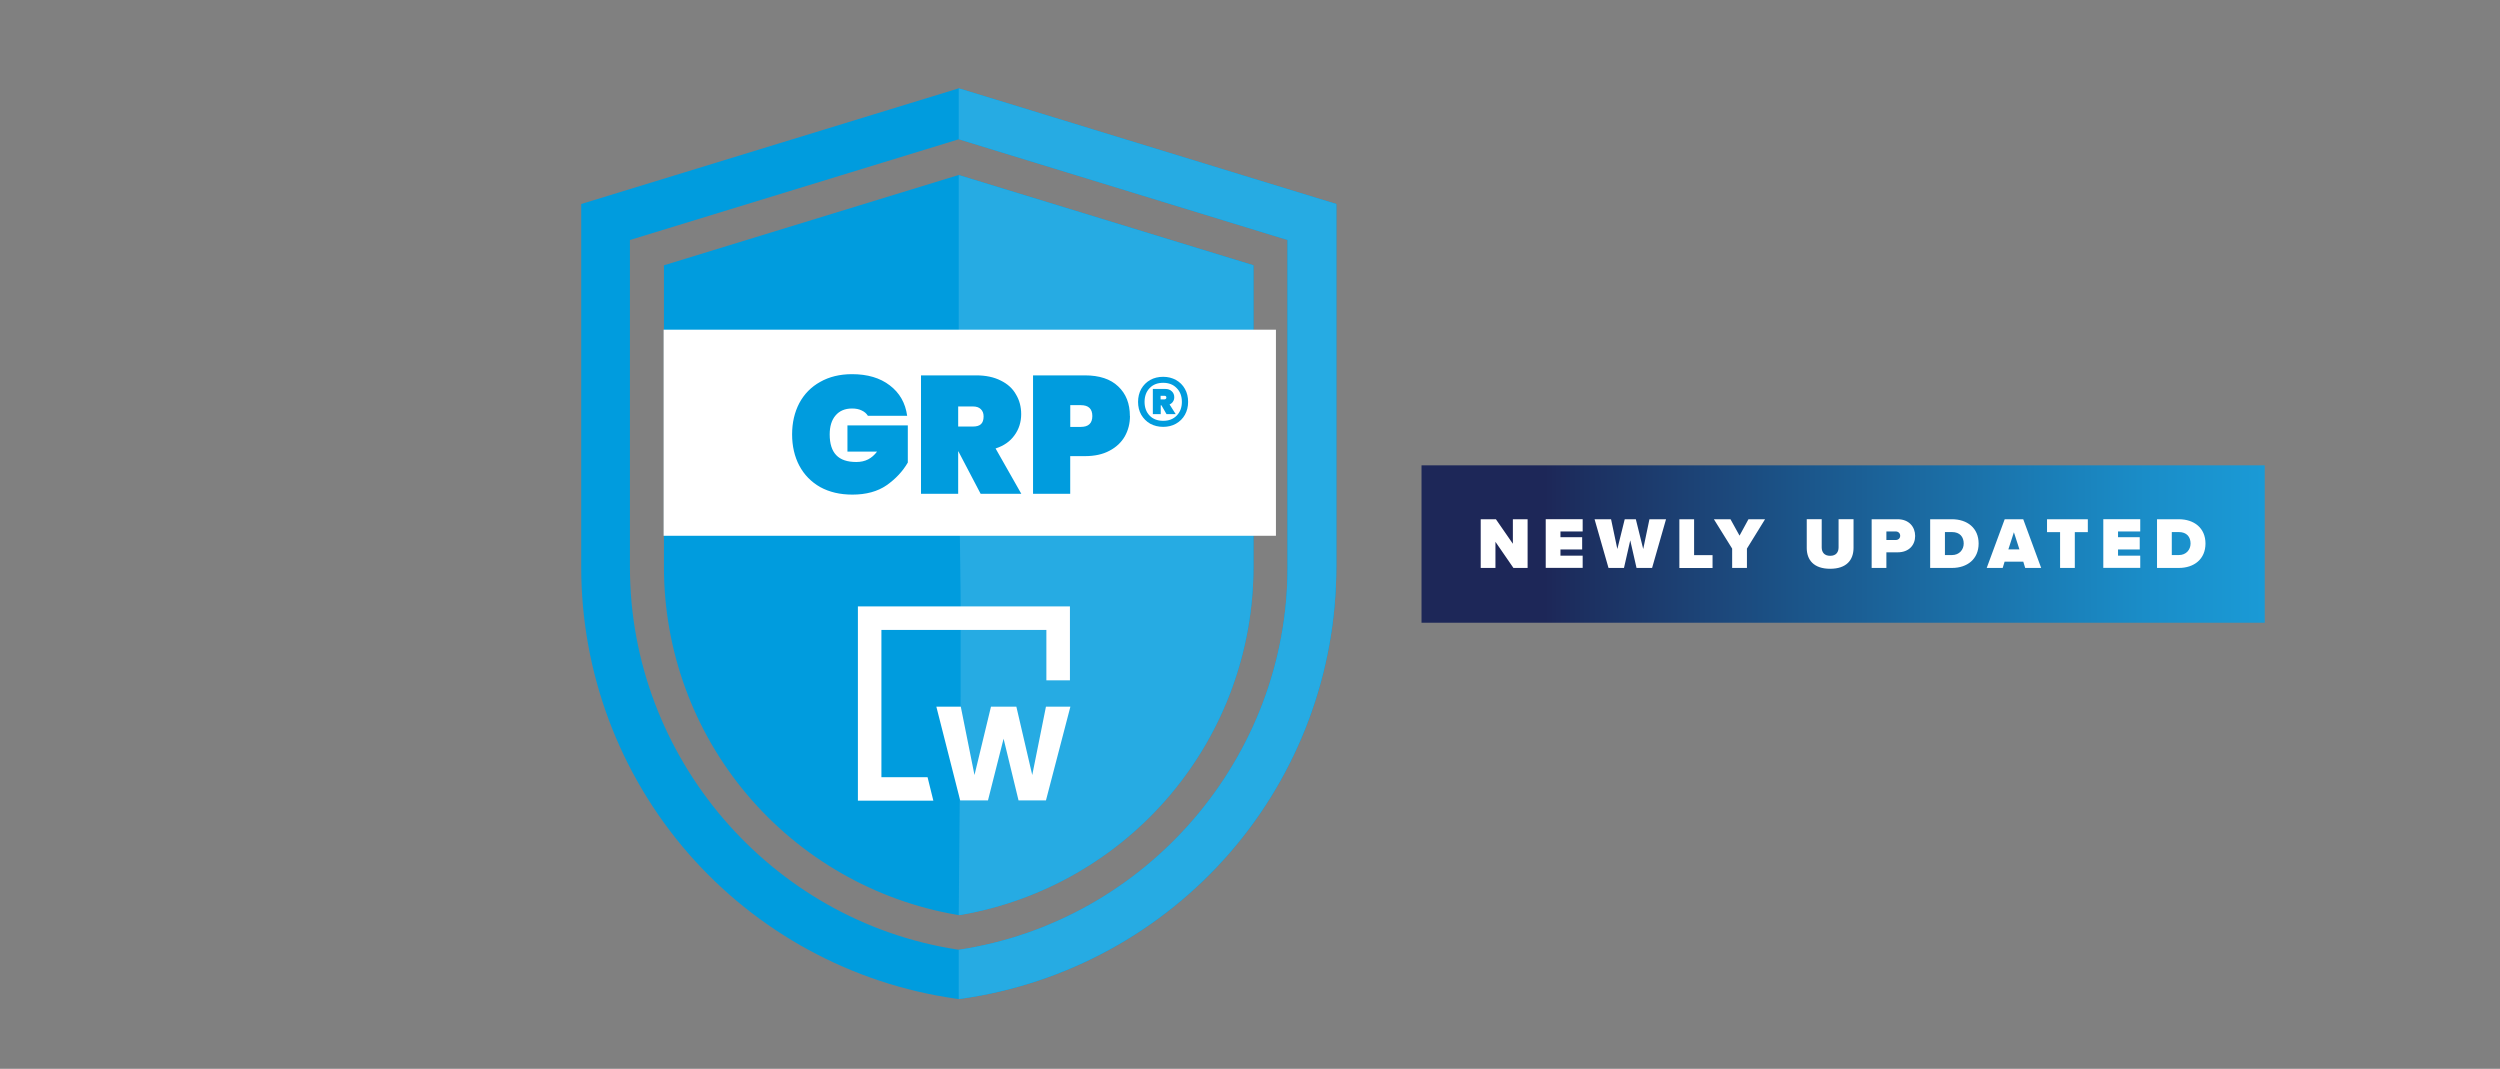
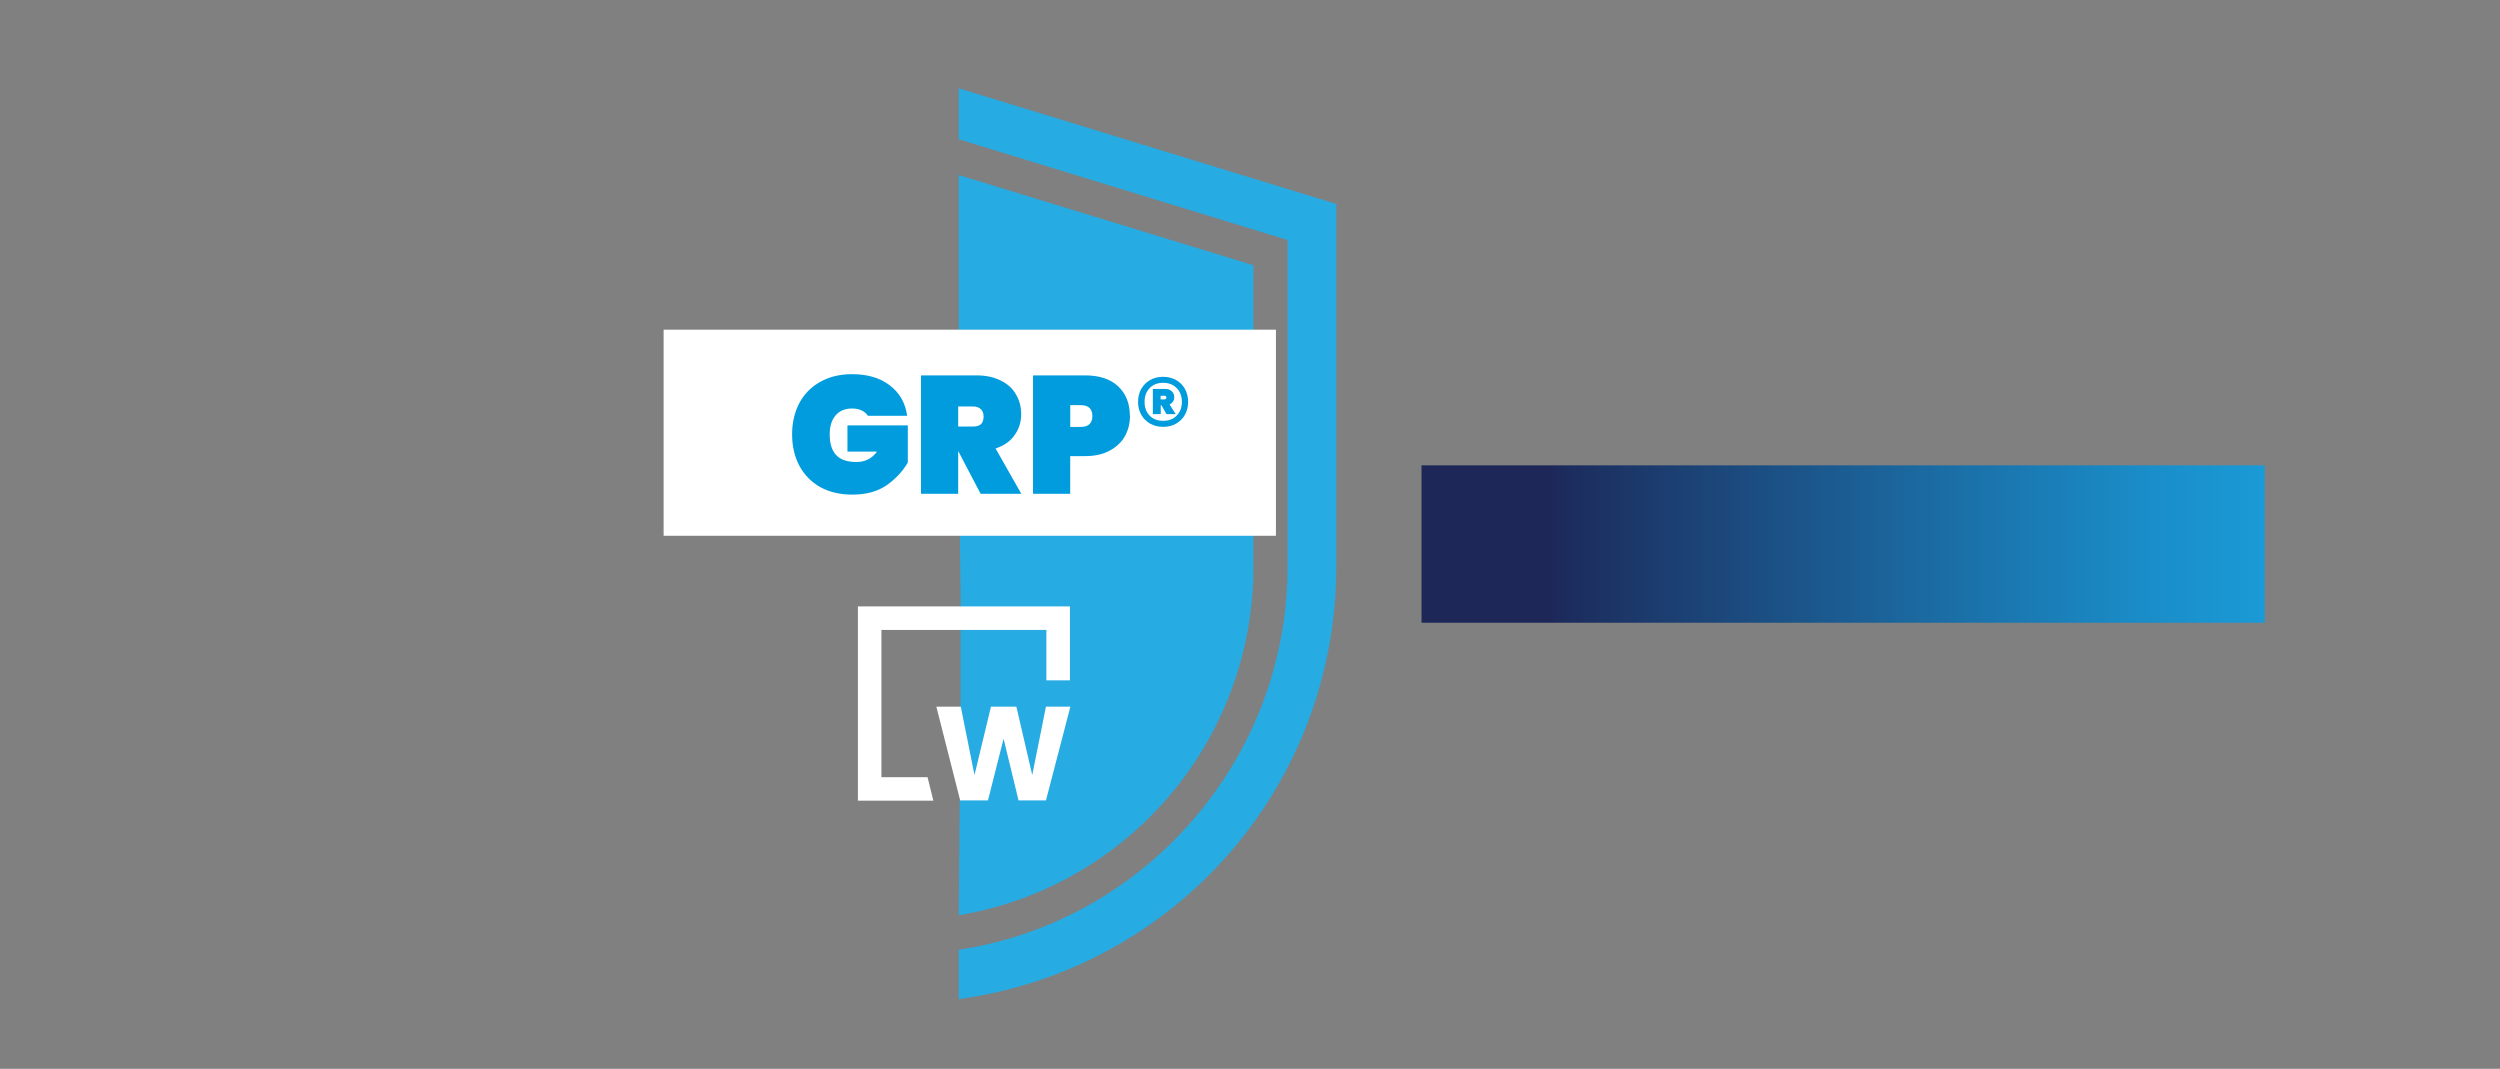
<svg xmlns="http://www.w3.org/2000/svg" id="Layer_1" data-name="Layer 1" viewBox="0 0 538 230">
  <rect x="0" y="0" width="538" height="230" fill="#808080" stroke="none" />
  <defs>
    <style>
      .cls-1 {
        fill: none;
      }

      .cls-2 {
        fill: url(#linear-gradient);
      }

      .cls-3, .cls-4 {
        fill: #009cde;
      }

      .cls-3, .cls-5 {
        fill-rule: evenodd;
      }

      .cls-6 {
        clip-path: url(#clippath-1);
      }

      .cls-7 {
        fill: #fff;
      }

      .cls-5 {
        fill: #26abe3;
      }

      .cls-8 {
        clip-path: url(#clippath);
      }
    </style>
    <clipPath id="clippath">
      <rect class="cls-1" x="305.91" y="100.14" width="181.46" height="33.87" />
    </clipPath>
    <linearGradient id="linear-gradient" x1="-274.44" y1="-719.07" x2="-273.33" y2="-719.07" gradientTransform="translate(45323.28 -117833.84) scale(164.03 -164.03)" gradientUnits="userSpaceOnUse">
      <stop offset="0" stop-color="#1d2758" />
      <stop offset=".14" stop-color="#1d2758" />
      <stop offset=".19" stop-color="#1c3061" />
      <stop offset=".58" stop-color="#1b69a0" />
      <stop offset=".85" stop-color="#1a8dc8" />
      <stop offset="1" stop-color="#1a9bd7" />
      <stop offset="1" stop-color="#1a9bd7" />
    </linearGradient>
    <clipPath id="clippath-1">
-       <rect class="cls-1" x="305.91" y="100.14" width="181.46" height="33.87" />
-     </clipPath>
+       </clipPath>
  </defs>
  <g>
-     <path class="cls-3" d="M205.88,19.14l.44-.14,81.26,24.9v78.18c0,2.64-.11,5.26-.33,7.86-1.66,19.74-9.54,38.52-22.6,53.58-14.79,17.05-35.24,28.2-57.59,31.38l-.73.1h0l-.43-.06-.3-.04c-22.35-3.19-42.79-14.34-57.59-31.38-14.79-17.05-22.93-38.87-22.93-61.44V43.9l80.81-24.76ZM206.32,204.41c40.39-6.08,70.76-41.34,70.76-82.33V51.65l-70.76-21.68-.44.14-70.32,21.54v70.41c0,40.84,30.13,76,70.32,82.26l.44.06v.03ZM205.88,37.8l.44-.14,63.42,19.42v65.04c-.01,17.88-6.34,35.17-17.85,48.84-11.53,13.7-27.52,22.87-45.16,25.92l-.41.06h0l-.41-.08h-.04c-17.62-3.05-33.61-12.23-45.15-25.92-11.53-13.7-17.84-31-17.84-48.9V57.09l62.99-19.3h0Z" />
    <path class="cls-5" d="M287.58,122.07V43.9l-81.26-24.9v10.97l70.76,21.68v70.41c0,40.99-30.37,76.25-70.76,82.33v10.61l.73-.1c22.35-3.19,42.79-14.34,57.59-31.38,14.79-17.05,22.93-38.87,22.93-61.44h0ZM269.74,122.07V57.09l-63.42-19.42v57.99l.41,32.94v20.91l-.41,47.45.41-.06c17.64-3.05,33.63-12.23,45.16-25.92,11.53-13.7,17.85-31.02,17.85-48.91h0Z" />
    <path class="cls-7" d="M200.86,172.31h-16.24v-41.81h45.63v15.91h-5.07v-10.85h-35.5v31.69h9.93l1.25,5.07h0Z" />
    <path class="cls-7" d="M225.11,172.25h-5.92l-3.22-13.28-3.36,13.28h-5.98l-5.13-20.18h5.26l2.95,14.72,3.55-14.72h5.46l3.42,14.72,2.95-14.72h5.26l-5.26,20.18h.01Z" />
-     <path class="cls-7" d="M274.58,70.95h-131.77v44.35h131.77v-44.35Z" />
+     <path class="cls-7" d="M274.58,70.95h-131.77v44.35h131.77v-44.35" />
    <path class="cls-4" d="M186.78,89.49c-.32-.51-.76-.89-1.33-1.15-.57-.29-1.27-.43-2.09-.43-1.53,0-2.72.51-3.56,1.51-.84.99-1.25,2.34-1.25,4.07,0,1.99.47,3.48,1.41,4.46.94.99,2.37,1.47,4.32,1.47s3.33-.75,4.46-2.23h-6.37v-5.65h12.99v8c-1.1,1.9-2.62,3.52-4.57,4.89-1.94,1.34-4.4,2.01-7.37,2.01-2.64,0-4.94-.54-6.91-1.62-1.94-1.1-3.45-2.64-4.5-4.61-1.03-1.96-1.55-4.21-1.55-6.73s.52-4.76,1.55-6.73c1.05-1.96,2.56-3.5,4.5-4.57,1.94-1.1,4.22-1.66,6.84-1.66,3.33,0,6.04.8,8.13,2.41,2.12,1.61,3.36,3.79,3.74,6.55h-8.43v.03ZM211.03,106.26l-4.79-9.14h-.04v9.14h-8v-25.48h11.87c2.07,0,3.83.37,5.3,1.12,1.47.72,2.56,1.71,3.27,2.99.75,1.24,1.12,2.66,1.12,4.24,0,1.7-.48,3.22-1.44,4.54-.94,1.32-2.29,2.27-4.07,2.84l5.54,9.76h-8.78.03ZM206.21,91.79h3.17c.77,0,1.34-.16,1.72-.51.38-.35.57-.91.57-1.66,0-.67-.2-1.2-.61-1.58-.38-.38-.95-.57-1.69-.57h-3.17s0,4.32,0,4.32ZM243.17,89.52c0,1.61-.37,3.07-1.12,4.4-.75,1.29-1.85,2.33-3.31,3.09-1.44.77-3.19,1.15-5.26,1.15h-3.17v8.1h-8v-25.48h11.16c3.12,0,5.51.79,7.16,2.37,1.69,1.58,2.52,3.71,2.52,6.37ZM232.59,91.87c1.66,0,2.48-.79,2.48-2.34s-.82-2.34-2.48-2.34h-2.27v4.68h2.27Z" />
    <path class="cls-4" d="M250.31,81.09c1.03,0,1.95.23,2.76.68.82.46,1.47,1.1,1.93,1.93.46.81.68,1.74.68,2.79s-.23,1.95-.68,2.76-1.1,1.46-1.93,1.93c-.81.46-1.74.68-2.76.68s-1.96-.23-2.79-.68c-.81-.47-1.46-1.12-1.93-1.93-.46-.81-.68-1.74-.68-2.76s.23-1.98.68-2.79c.47-.82,1.12-1.47,1.93-1.93.82-.46,1.76-.68,2.79-.68ZM250.31,90.56c1.22,0,2.19-.37,2.91-1.12.75-.76,1.12-1.75,1.12-2.96s-.37-2.22-1.12-2.96c-.72-.76-1.7-1.14-2.91-1.14s-2.19.38-2.91,1.14c-.72.75-1.09,1.74-1.09,2.96s.37,2.22,1.09,2.96,1.7,1.12,2.91,1.12ZM252.7,85.47c0,.37-.09.7-.28.96-.16.27-.42.47-.73.61l1.32,2.08h-1.98l-1.09-1.9h-.15v1.9h-1.7v-5.42h2.66c.6,0,1.06.16,1.42.51.35.32.53.75.53,1.27ZM249.76,85.95h.81c.11,0,.22-.04.3-.1.09-.06.13-.16.13-.3,0-.25-.14-.38-.43-.38h-.81v.79Z" />
  </g>
  <g class="cls-8">
    <rect class="cls-2" x="305.91" y="100.14" width="181.46" height="33.87" />
  </g>
  <g class="cls-6">
    <path class="cls-7" d="M467.37,114.5h1.52c1.7,0,2.52,1.05,2.52,2.47,0,1.32-.94,2.48-2.53,2.48h-1.51v-4.95ZM468.89,122.22c3.28,0,5.73-1.9,5.73-5.25s-2.45-5.23-5.75-5.23h-4.68v10.48h4.7ZM460.58,122.22v-2.64h-4.78v-1.34h4.67v-2.64h-4.67v-1.23h4.78v-2.64h-7.95v10.48h7.95ZM446.5,122.22v-7.71h2.8v-2.76h-8.78v2.76h2.81v7.71h3.17ZM434.59,118.23h-2.39l1.19-3.69,1.19,3.69ZM439.26,122.22l-3.86-10.48h-3.99l-3.87,10.48h3.44l.41-1.35h4.02l.41,1.35h3.44ZM418.55,114.5h1.52c1.7,0,2.52,1.05,2.52,2.47,0,1.32-.94,2.48-2.53,2.48h-1.51v-4.95ZM420.07,122.22c3.28,0,5.73-1.9,5.73-5.25s-2.45-5.23-5.75-5.23h-4.68v10.48h4.7ZM408.92,115.3c0,.55-.42.91-.96.91h-2.01v-1.84h2.01c.53,0,.96.36.96.93M405.95,122.22v-3.36h2.42c2.45,0,3.77-1.57,3.77-3.52s-1.32-3.6-3.77-3.6h-5.59v10.48h3.17ZM388.81,117.91c0,2.59,1.51,4.49,5.04,4.49s5.03-1.9,5.03-4.51v-6.16h-3.22v6.07c0,1.01-.52,1.81-1.81,1.81s-1.82-.8-1.82-1.81v-6.07h-3.22v6.18ZM375.94,122.22v-4.16l3.9-6.32h-3.57l-1.92,3.53-1.95-3.53h-3.57l3.93,6.32v4.16h3.17ZM368.54,122.22v-2.76h-3.97v-7.71h-3.17v10.48h7.15ZM355.53,122.22l3-10.48h-3.57l-1.34,6.41-1.59-6.41h-2.39l-1.59,6.41-1.35-6.41h-3.55l3,10.48h3.33l1.35-5.94,1.35,5.94h3.33ZM340.59,122.22v-2.64h-4.78v-1.34h4.67v-2.64h-4.67v-1.23h4.78v-2.64h-7.95v10.48h7.95ZM328.74,122.22v-10.48h-3.17v5.28l-3.65-5.28h-3.27v10.48h3.17v-5.62l3.87,5.62h3.05Z" />
  </g>
</svg>